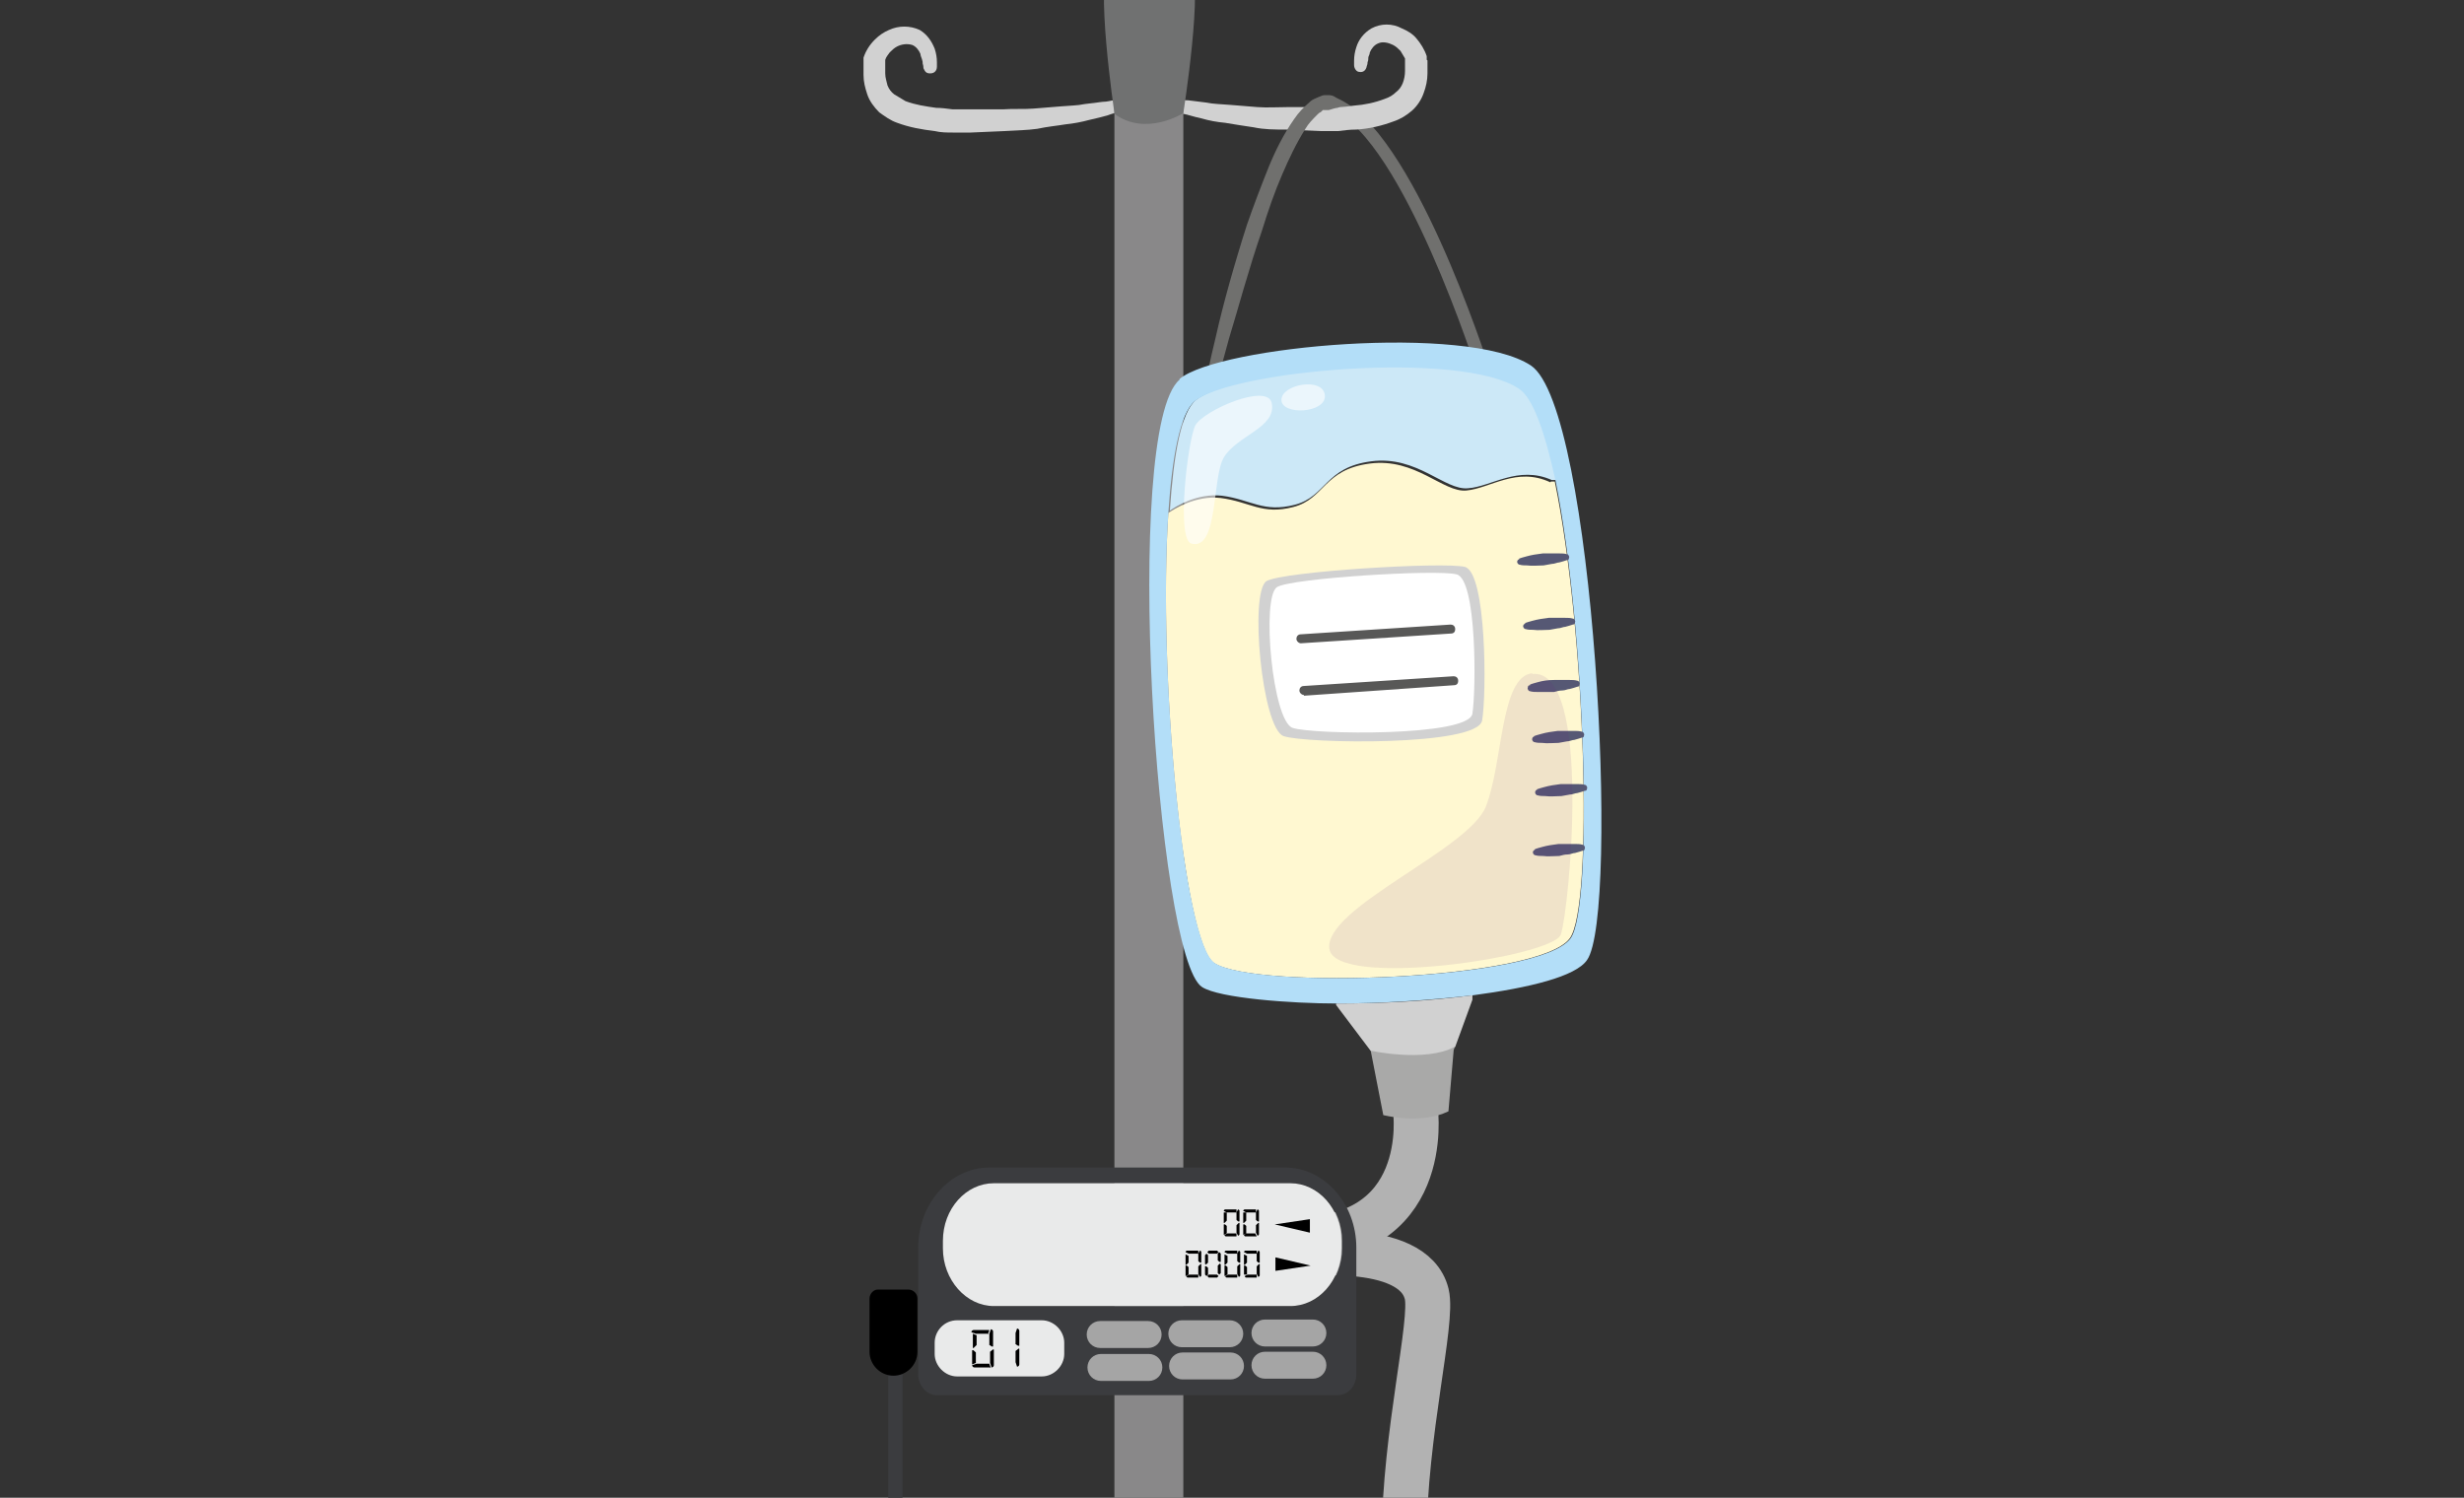
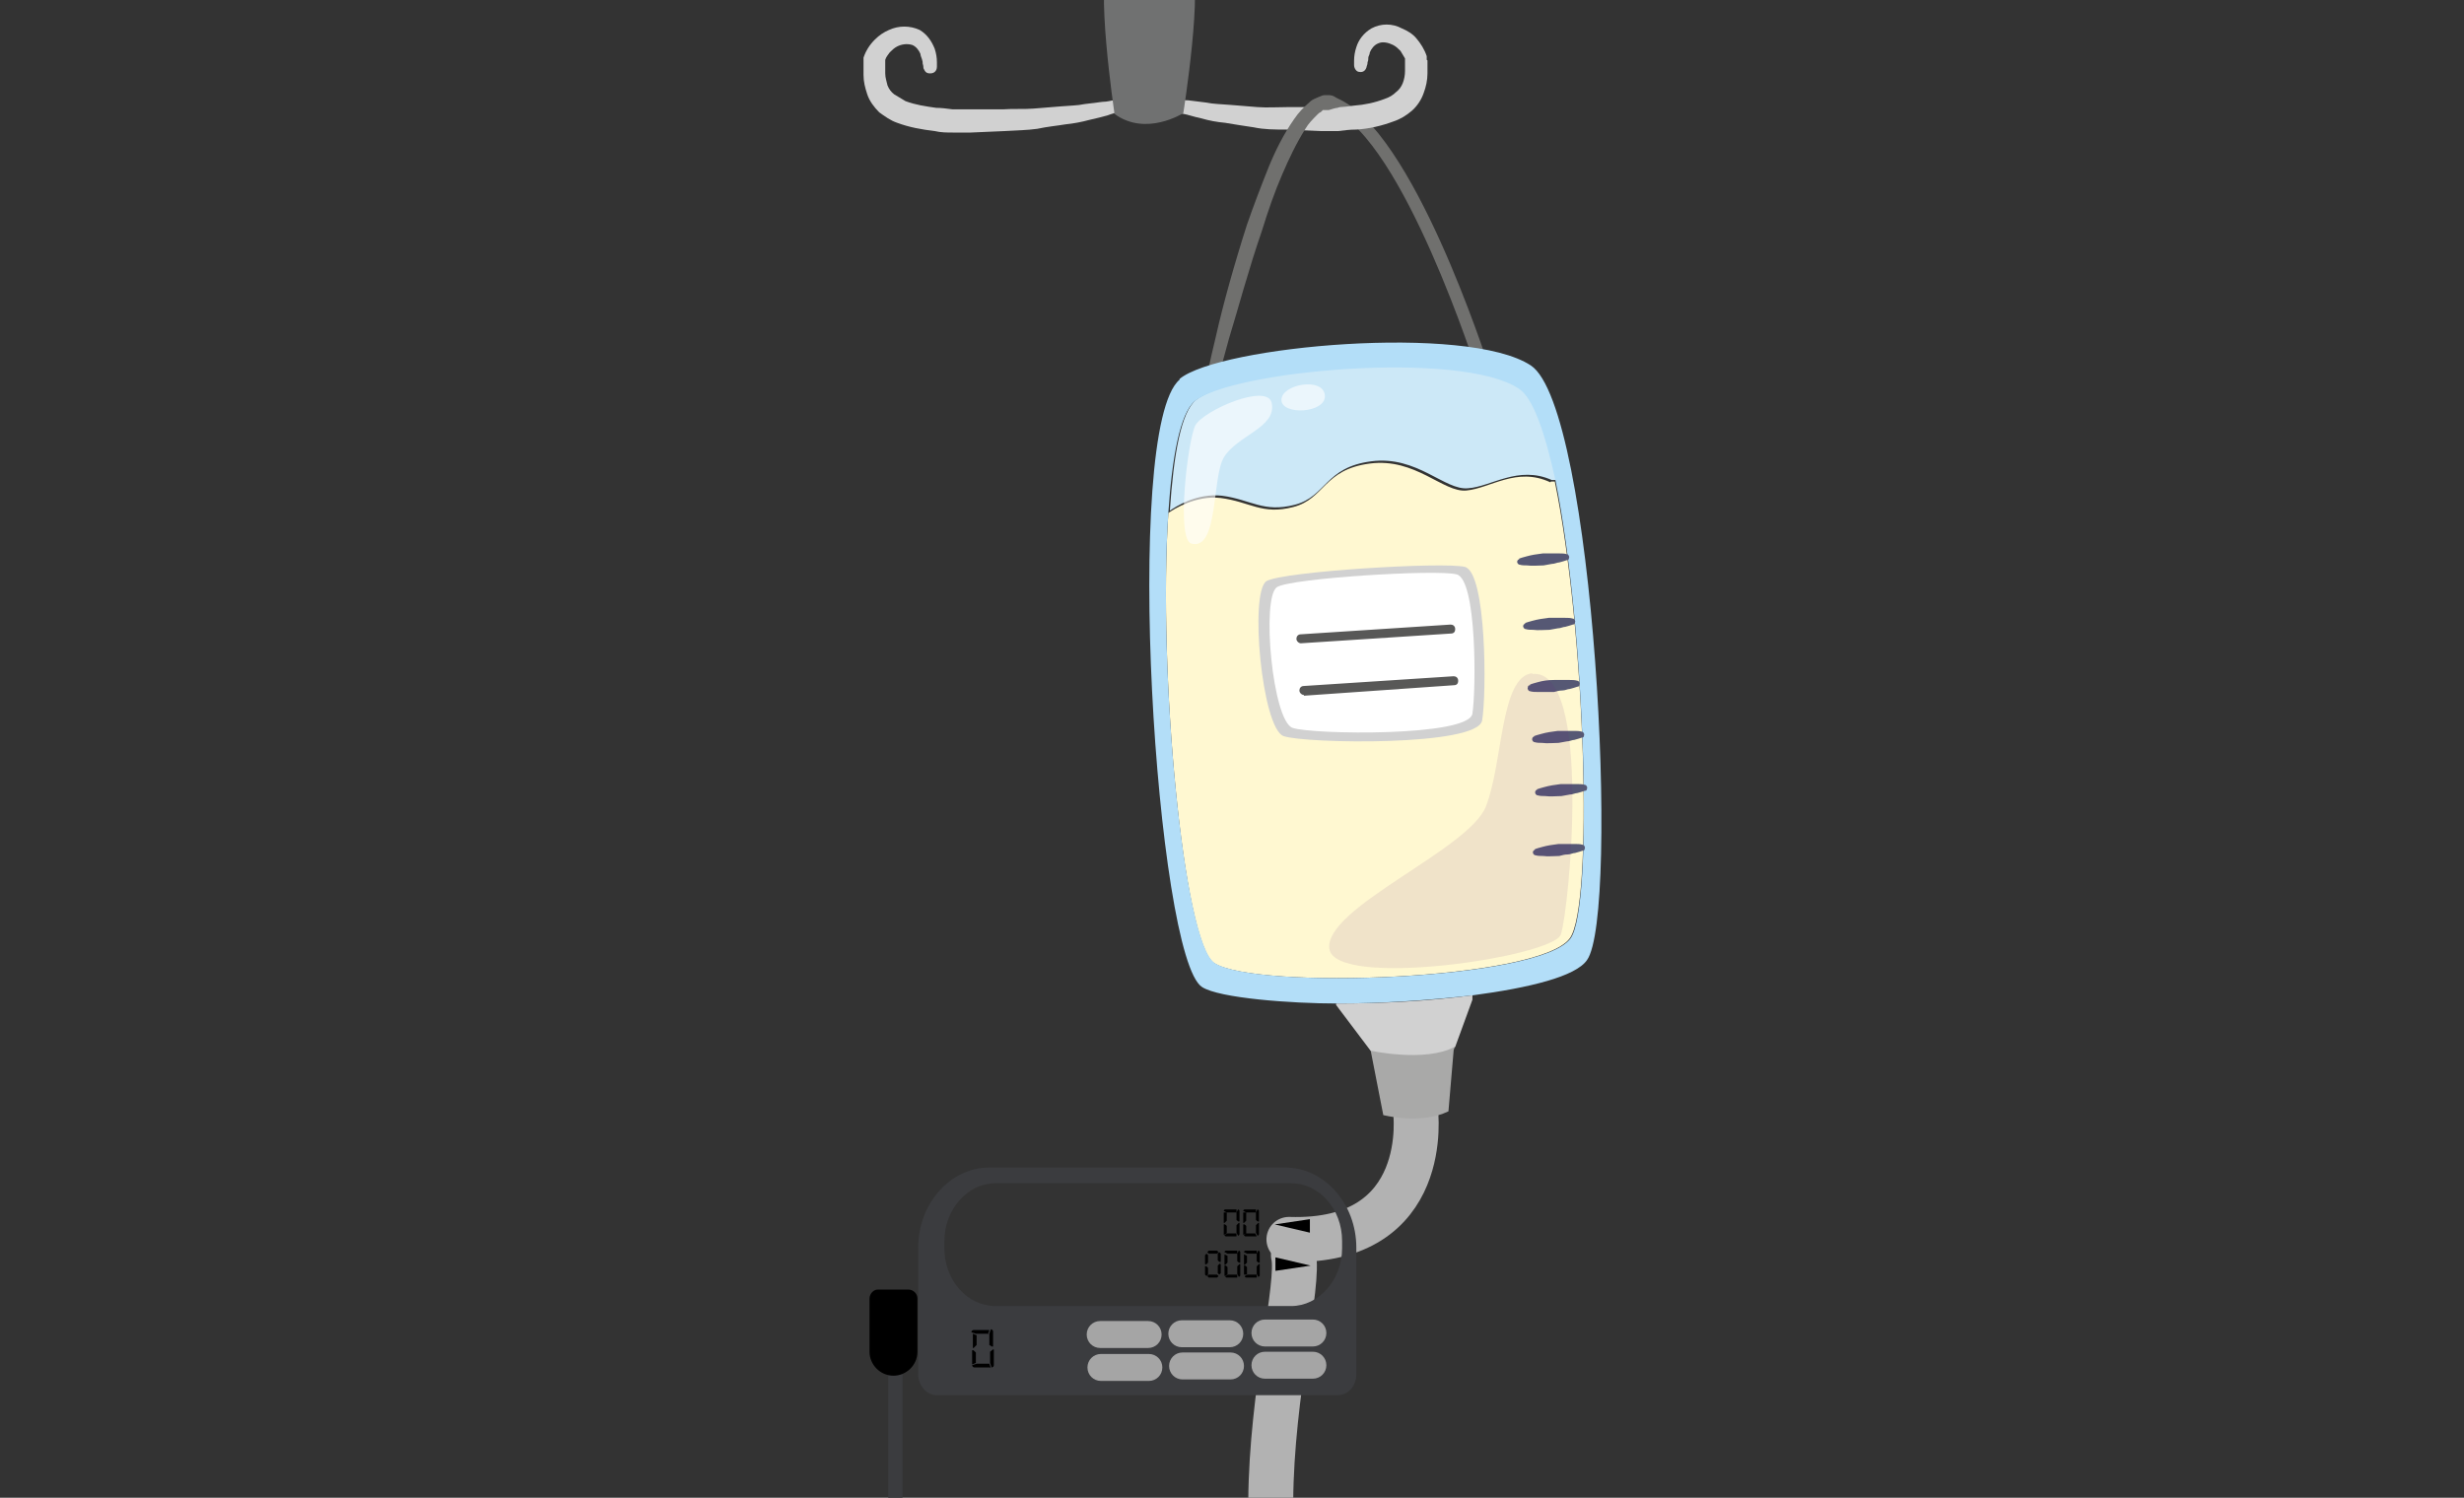
<svg xmlns="http://www.w3.org/2000/svg" id="Layer_1" width="329" height="200" viewBox="0 0 329 200">
  <rect x="0" y="0" width="329" height="200" fill="#333333" stroke="none" />
  <defs>
    <style>.cls-1{fill:#fff8d1;}.cls-2,.cls-3{fill:#fff;}.cls-4{fill:#d1d1d1;}.cls-5{fill:#a5a5a5;}.cls-6{fill:#70706e;}.cls-7{fill:#707171;}.cls-8{fill:none;stroke:#b2b2b2;stroke-linecap:round;stroke-miterlimit:10;stroke-width:6px;}.cls-9{fill:#652480;opacity:.1;}.cls-9,.cls-3{isolation:isolate;}.cls-10{fill:#3b3c3f;}.cls-11{fill:#a9a9a8;}.cls-3{opacity:.6;}.cls-12{fill:#898889;}.cls-13{fill:#b3def8;}.cls-14{fill:#e9eaea;}.cls-15{fill:#585857;}.cls-16{fill:#cce8f7;}.cls-17{fill:#565874;}</style>
  </defs>
  <g id="Group_3035">
    <g id="Group_1829">
-       <path id="Path_3391" class="cls-8" d="m172.7,167.6s16-2.2,17.8,5.2c1.8,7.4-15.4,59.2,16.6,63.1" />
+       <path id="Path_3391" class="cls-8" d="m172.7,167.6c1.8,7.4-15.4,59.2,16.6,63.1" />
      <path id="Path_3392" class="cls-8" d="m189,148.3s2.4,17.8-16.9,17.2" />
      <g id="Group_1798">
        <path id="Path_3393" class="cls-6" d="m198,50.5c-.3,0-.7-.2-.7-.6-.1-.3-9.9-31.1-19.4-35.2-.4-.2-.6-.6-.5-1.1.2-.4.6-.6,1.1-.5,10.2,4.3,19.9,34.8,20.4,36.1.1.4-.1.9-.5,1-.2.1-.3.1-.3.1h0Z" />
        <path id="Path_3394" class="cls-4" d="m149.9,14.7s-.2,0-.5.2c-.5.2-1,.3-1.5.5-.7.2-1.5.4-2.4.6-1.1.3-2.2.5-3.2.6-1.2.2-2.4.3-3.8.6-1.4.2-2.8.2-4.3.3l-4.6.2h-1.2c0,0-.3,0-.3,0h-.9c-.7,0-1.6,0-2.4-.2-1.7-.2-3.4-.5-5-1.1-.9-.3-1.7-.9-2.4-1.4-.7-.7-1.3-1.5-1.6-2.4-.3-.9-.5-1.7-.5-2.6v-1.6h0v-.7c.3-.9.8-1.7,1.5-2.4.6-.6,1.2-1,1.9-1.3,1.3-.6,2.8-.6,4.1,0,1,.6,1.6,1.5,2,2.5.2.6.3,1.2.3,1.8v.6c0,.5-.3.9-.9.9s-.7-.3-.9-.7h0c0-.1,0-.3-.1-.6,0-.2,0-.3-.1-.6s-.2-.5-.2-.7c-.2-.5-.6-1-1.1-1.2-.7-.2-1.4-.1-2,.2-.4.2-.7.5-1,.8-.2.3-.5.6-.6,1v.5c0,0,0,.1,0,.1h0c0,.2,0,0,0,0h0v.3c0,.3,0,.6,0,.9,0,.6.2,1.1.3,1.6.2.5.5.9.9,1.2.5.3,1,.6,1.5.9,1.3.5,2.7.7,4.1.9.7,0,1.4.1,2.2.2h6.7c1.4-.1,2.8,0,4.1-.1l3.7-.3c1.1-.1,2.2-.1,3.1-.3l2.4-.3c.7,0,1.2-.2,1.5-.2h.6c.5-.2.9.1,1,.6.2.5,0,.9-.4,1h0Z" />
        <path id="Path_3395" class="cls-4" d="m156.6,13.1h.6c.3.2.9.3,1.5.3l2.4.3c.9.2,2,.2,3.1.3l3.7.3c1.3.1,2.7,0,4.1,0h4.4c0,0,1.1,0,1.1,0h1.1c.8,0,1.5-.1,2.2-.2,1.4-.1,2.8-.4,4.1-.9.6-.2,1.1-.5,1.5-.9.4-.3.7-.7.9-1.2.2-.5.3-1.1.3-1.6s0-.6,0-.9v-.2h0c0,0,0,.3,0,.1h0v-.7c-.2-.3-.4-.7-.6-1-.3-.3-.6-.6-1-.8-.6-.3-1.4-.5-2-.2-.5.2-.9.7-1.1,1.2,0,.3-.2.5-.2.7,0,.2,0,.4-.1.6,0,.3-.1.5-.1.5h0c-.1.6-.5.9-1,.8-.4,0-.7-.5-.7-.9v-.6c0-.6.1-1.2.3-1.8.3-1,1-1.9,2-2.5,1.3-.7,2.8-.7,4.1,0,.7.3,1.4.7,1.9,1.3.6.7,1.1,1.5,1.4,2.4v.5c.1,0,.1.1.1.1h0v.6c0,.4,0,.7,0,1.1,0,.9-.2,1.8-.5,2.6-.3.9-.9,1.8-1.6,2.4-.7.6-1.5,1.1-2.4,1.4-1.6.6-3.3,1-5,1.1-.9,0-1.6.1-2.4.2h-2.4c0,0-4.6-.2-4.6-.2-1.5,0-2.9,0-4.3-.3-1.4-.2-2.6-.4-3.8-.6-1.1-.1-2.2-.3-3.2-.6-1-.2-1.8-.5-2.4-.6-.5-.1-1-.3-1.5-.5-.3-.1-.5-.2-.5-.2-.5-.2-.7-.6-.5-1.1.2-.5.6-.7,1-.6h0Z" />
-         <rect id="Rectangle_170" class="cls-12" x="148.8" y="8.5" width="9.2" height="227.5" />
        <path id="Path_3396" class="cls-7" d="m148.8,15.1s-2.7-18.2-.6-19.9c1.6-1.4,8.8-1.9,10.7.2,1.9,2-.9,19.7-.9,19.7,0,0-5,3.2-9.2.1Z" />
        <path id="Path_3397" class="cls-6" d="m160.9,51.5s.5-2.7,1.5-6.8c.9-4,2.4-9.4,4.1-14.7.9-2.6,1.9-5.2,2.9-7.7.9-2.2,2-4.4,3.4-6.4.6-.9,1.3-1.6,2.1-2.3.2-.2.4-.3.6-.4.2-.1.5-.2.7-.3.2-.1.5-.2.7-.2h.5c.6,0,1.1.3,1.5.9.1.2.2.3.3.6-.2,0-.4.1-.6.2-.3,0-.8.2-1.2.3-.2,0-.3,0-.5,0h-.3c-.1.2-.2.2-.3.3-.1,0-.3.2-.4.3-.6.6-1.2,1.2-1.6,1.9-1.2,1.9-2.2,4-3.1,6.1-1,2.3-1.9,4.9-2.7,7.5-1.8,5.2-3.2,10.5-4.4,14.4l-1.8,6.6c-.1.5-.6.7-1,.6-.4-.2-.6-.6-.6-1h0Z" />
      </g>
      <g id="Group_1801">
        <g id="Group_1799">
          <path id="Path_3398" class="cls-11" d="m183,140.2s7.3,1.6,11.2-.5h.1c0,0-.2.5-.2.5l-.7,8.2c-3.7,1.8-8.7.5-8.7.5l-1.7-8.7Z" />
          <path id="Path_3399" class="cls-4" d="m178.4,134c6.1,0,12.2-.3,18.2-1.1v.6c0,0-2.3,6.3-2.3,6.3h-.1c-3.9,2.1-11.2.5-11.2.5l-4.6-6.1v-.2h0Z" />
          <path id="Path_3400" class="cls-1" d="m207.1,64.3h.5c4.1,19.8,5.2,56.7,2,61-4.1,5.6-41.9,6.9-47.5,3.3-4.1-2.7-7.5-38.9-6.1-60.1.7-.5,3.7-2.4,7-2,3.9.5,5.5,2.3,9.7,1.2s4-5,10.2-5.8c6.1-.8,9.8,3.9,12.9,3.6,3.2-.3,6.7-3.2,11.2-1.1Z" />
          <path id="Path_3401" class="cls-16" d="m207.7,64.1h-.5c-4.5-2-8.1.9-11.2,1.1-3.1.3-6.8-4.4-12.9-3.6-6.2.8-6,4.7-10.2,5.8-4.2,1.1-5.9-.7-9.7-1.2-3.4-.4-6.3,1.5-7,2,.5-7.5,1.5-13.2,3.5-14.8,4.8-4.1,35.5-6.9,43.3-1.7,1.9,1.2,3.5,5.9,4.8,12.3Z" />
          <path id="Path_3402" class="cls-13" d="m157.5,50.6c5.3-4.4,38.4-7.4,46.9-1.8,8.5,5.6,11.9,73.3,7.5,79.4-1.5,2.2-7.7,3.7-15.2,4.7-6.1.7-12.2,1.1-18.2,1.1s-15.7-.7-18-2.2c-6.1-3.9-10.7-74.6-3-81.1Zm45.3,1.3c-7.8-5.2-38.5-2.4-43.3,1.7-1.9,1.6-3,7.3-3.5,14.9-1.4,21.2,2,57.4,6.2,60.1,5.6,3.6,43.5,2.3,47.5-3.3,3.1-4.3,2-41.2-2-61.1-1.4-6.4-3-11.1-4.9-12.3Z" />
        </g>
        <path id="Path_3403" class="cls-17" d="m202.8,74.6c.3-.1.6-.2,1-.3.7-.2,1.4-.3,2.2-.4.4,0,.8,0,1.2,0h1c.3,0,.7,0,1,.1.2,0,.4.3.3.5,0,.2-.1.3-.3.3-.3.1-.6.2-1,.3-.3,0-.6.2-1,.2l-1.1.2c-.7,0-1.5.1-2.2,0-.3,0-.7,0-1-.1-.2,0-.4-.3-.3-.5,0-.1.2-.2.3-.3h0Z" />
        <path id="Path_3404" class="cls-17" d="m203.6,83.2c.3-.1.6-.2,1-.3.7-.2,1.4-.3,2.2-.4.4,0,.8,0,1.2,0h1c.3,0,.7,0,1,.1.2,0,.4.3.3.5h0c0,.2-.1.3-.3.3-.3.1-.6.2-1,.3-.3,0-.6.2-1,.2l-1.1.2c-.7,0-1.5.1-2.2,0-.3,0-.7,0-1-.1-.2,0-.4-.3-.3-.5h0c0-.1.2-.2.3-.3Z" />
        <path id="Path_3405" class="cls-17" d="m204.3,91.4c.3-.1.6-.2,1-.3.7-.2,1.4-.3,2.2-.3.4,0,.8,0,1.1,0s.7,0,1,0c.3,0,.7,0,1,.1.2,0,.4.3.3.5,0,.2-.1.3-.3.3-.3.1-.6.2-1,.3-.3,0-.6.2-1,.2s-.7.1-1.1.2c-.7,0-1.5,0-2.2,0-.3,0-.7,0-1-.1-.2,0-.4-.3-.3-.5,0-.2.1-.3.3-.3Z" />
        <path id="Path_3406" class="cls-17" d="m204.8,98.3c.3-.1.6-.2,1-.3.7-.2,1.4-.3,2.2-.4.4,0,.8,0,1.2,0h1c.3,0,.7,0,1,.1.2,0,.4.3.3.5h0c0,.2-.1.3-.3.3-.3.1-.6.2-1,.3-.3,0-.6.2-1,.2l-1.1.2c-.7,0-1.5.1-2.2,0-.3,0-.7,0-1-.1-.2,0-.4-.3-.3-.5,0-.1.1-.2.3-.3h0Z" />
        <path id="Path_3407" class="cls-17" d="m205.2,105.4c.3-.1.6-.2,1-.3.7-.2,1.4-.3,2.2-.4.4,0,.8,0,1.2,0h1c.3,0,.7,0,1,.1.2,0,.4.3.3.5,0,.2-.1.3-.3.3-.3.1-.6.2-1,.3-.3,0-.6.2-1,.2l-1.1.2c-.7,0-1.5.1-2.2,0-.3,0-.7,0-1-.1-.2,0-.4-.3-.3-.5,0-.1.1-.2.3-.3h0Z" />
        <path id="Path_3408" class="cls-17" d="m204.9,113.4c.3-.1.6-.2,1-.3.7-.2,1.4-.3,2.2-.4.4,0,.8,0,1.2,0h1c.3,0,.7,0,1,.1.2,0,.4.3.3.5,0,.2-.1.3-.3.3-.3.1-.6.2-1,.3-.3,0-.6.2-1,.2s-.7.1-1.1.2c-.7,0-1.5.1-2.2,0-.3,0-.7,0-1-.1-.2,0-.4-.3-.3-.5,0-.1.2-.2.3-.3h0Z" />
        <g id="Group_1800">
          <path id="Path_3409" class="cls-4" d="m169.1,77.6c-2.3,1.5-.6,19.7,2.3,20.7s25.9,1.4,26.5-2.1c.6-3.5.6-19.7-2.3-20.5-2.8-.7-24.3.6-26.5,1.9Z" />
          <path id="Path_3410" class="cls-2" d="m170.5,78.4c-2.1,1.4-.6,17.9,2.1,18.8s23.5,1.2,24-1.9c.5-3.2.6-17.9-2.1-18.6-2.6-.7-22.1.5-24,1.7Z" />
          <path id="Path_3411" class="cls-15" d="m173.7,85.9c-.3,0-.6-.3-.6-.6s.2-.6.6-.6l20-1.3c.3,0,.6.2.6.6s-.2.6-.6.6h0l-20,1.3c0,0,0,0,0,0Z" />
          <path id="Path_3412" class="cls-15" d="m174.1,92.8c-.3,0-.6-.3-.6-.6s.2-.6.6-.6l20-1.3c.3,0,.6.2.6.6s-.2.6-.6.6h0l-20,1.4h0Z" />
        </g>
        <path id="Path_3413" class="cls-9" d="m204.6,89.9c-4.3.4-3.9,12-6.2,17.8-2.3,5.8-21.6,13.5-20.9,19,.8,5.4,29.8,1.1,30.9-1.9,1.1-3.1,4.3-35.6-3.8-34.8Z" />
        <path id="Path_3414" class="cls-3" d="m169.8,53.8c-.6-2.7-9.1,1-10.2,3-1,2-2.6,15.3-.5,15.8,3.6.9,2.7-8.7,4.3-11.5,1.8-3,7.1-4,6.4-7.3Z" />
        <path id="Path_3415" class="cls-3" d="m176.9,52.8c-.2-2.5-5.8-1.5-5.8.6s6,1.8,5.8-.6Z" />
      </g>
      <g id="Group_1828">
        <g id="Group_1802">
          <path id="Path_3416" class="cls-10" d="m171.6,155.9h-39.5c-5.2,0-9.5,4.8-9.5,10.7v16.9c0,1.5,1.1,2.8,2.5,2.8h53.5c1.4,0,2.5-1.2,2.5-2.8v-16.9c0-5.9-4.3-10.7-9.5-10.7Zm7.6,10.8c0,4.2-3.1,7.7-6.8,7.7h-39.5c-3.7,0-6.8-3.4-6.8-7.7v-1c0-4.2,3.1-7.7,6.8-7.7h39.5c3.7,0,6.8,3.4,6.8,7.7v1Z" />
-           <path id="Path_3417" class="cls-14" d="m172.3,158h-39.6c-3.7,0-6.8,3.4-6.8,7.7v1c0,4.2,3.1,7.7,6.8,7.7h39.6c3.7,0,6.8-3.4,6.8-7.7v-1c0-4.3-3.1-7.7-6.8-7.7Z" />
        </g>
        <g id="Group_1803">
          <rect id="Rectangle_171" class="cls-10" x="118.6" y="183.5" width="1.9" height="17.3" />
        </g>
        <g id="Group_1804">
-           <path id="Rectangle_172" class="cls-14" d="m127.8,176.3h11.3c1.6,0,3,1.4,3,3v1.5c0,1.6-1.4,3-3,3h-11.3c-1.6,0-3-1.4-3-3v-1.5c0-1.6,1.3-3,3-3Z" />
-         </g>
+           </g>
        <g id="Group_1808">
          <g id="Group_1805">
            <path id="Rectangle_173" class="cls-5" d="m146.9,176.4h6.4c1,0,1.8.8,1.8,1.8h0c0,1-.8,1.8-1.8,1.8h-6.4c-1,0-1.8-.8-1.8-1.8h0c0-1,.8-1.8,1.8-1.8Z" />
          </g>
          <g id="Group_1806">
            <path id="Rectangle_174" class="cls-5" d="m157.8,176.3h6.4c1,0,1.8.8,1.8,1.8h0c0,1-.8,1.8-1.8,1.8h-6.4c-1,0-1.8-.8-1.8-1.8h0c0-1,.8-1.8,1.8-1.8Z" />
          </g>
          <g id="Group_1807">
            <path id="Rectangle_175" class="cls-5" d="m168.9,176.2h6.4c1,0,1.8.8,1.8,1.8h0c0,1-.8,1.8-1.8,1.8h-6.4c-1,0-1.8-.8-1.8-1.8h0c0-1,.8-1.8,1.8-1.8Z" />
          </g>
        </g>
        <g id="Group_1812">
          <g id="Group_1809">
            <path id="Rectangle_176" class="cls-5" d="m147,180.8h6.4c1,0,1.8.8,1.8,1.8h0c0,1-.8,1.8-1.8,1.8h-6.4c-1,0-1.8-.8-1.8-1.8h0c0-1,.8-1.8,1.8-1.8Z" />
          </g>
          <g id="Group_1810">
            <path id="Rectangle_177" class="cls-5" d="m157.9,180.6h6.4c1,0,1.8.8,1.8,1.8h0c0,1-.8,1.8-1.8,1.8h-6.4c-1,0-1.8-.8-1.8-1.8h0c0-1,.8-1.8,1.8-1.8Z" />
          </g>
          <g id="Group_1811">
            <path id="Rectangle_178" class="cls-5" d="m168.9,180.5h6.4c1,0,1.8.8,1.8,1.8h0c0,1-.8,1.8-1.8,1.8h-6.4c-1,0-1.8-.8-1.8-1.8h0c0-1,.8-1.8,1.8-1.8Z" />
          </g>
        </g>
        <g id="Group_1815">
          <g id="Group_1813">
            <path id="Path_3418" d="m130.4,178.2v1.4l-.4.4h-.1v-1.9l.5.2Zm-.6,3.9v-1.8h.1c0-.1.4.3.4.3v1.4l-.5.2Zm2.4.5h-2.1c-.2,0-.3-.2-.3-.3l.6-.2h1.7l.2.6Zm-.2-4.5h-1.7l-.6-.2c0-.2.2-.3.3-.3h2.1l-.2.6Zm.1,1.5v-1.5l.2-.6c.2,0,.3.2.3.3v2h-.1c0,.1-.5-.3-.5-.3Zm.5.6h.1v2.1c0,.2-.2.3-.3.3l-.2-.6v-1.5l.5-.4Z" />
          </g>
          <g id="Group_1814">
-             <path id="Path_3419" d="m135.6,179.5v-1.5l.2-.6c.2,0,.3.2.3.3v2h-.1c0,.1-.5-.3-.5-.3Zm.4.6h.1v2.1c0,.2-.2.3-.3.3l-.2-.6v-1.5l.5-.4Z" />
-           </g>
+             </g>
        </g>
        <g id="Group_1816">
          <path id="Rectangle_179" d="m117.2,172.2h4.1c.6,0,1.2.5,1.2,1.2v7.1c0,1.8-1.5,3.2-3.2,3.2h0c-1.8,0-3.2-1.5-3.2-3.2v-7.1c0-.6.5-1.2,1.1-1.2Z" />
        </g>
        <g id="Group_1819">
          <g id="Group_1817">
            <path id="Path_3420" d="m163.8,162v1l-.3.3h-.1v-1.4h.4Zm-.4,2.8v-1.3h.1c0-.1.3.2.3.2v1l-.4.2Zm1.8.3h-1.5c-.1,0-.2-.1-.2-.2l.4-.2h1.2v.4Zm-.2-3.2h-1.2l-.4-.2c0-.1.1-.2.2-.2h1.5v.4Zm.1,1v-1l.2-.4c.1,0,.2.1.2.2v1.4h-.1c0,.1-.3-.2-.3-.2Zm.3.4h.1v1.5c0,.1-.1.2-.2.2l-.2-.4v-1l.3-.3Z" />
          </g>
          <g id="Group_1818">
            <path id="Path_3421" d="m166.4,162v1l-.3.3h-.1v-1.4h.4Zm-.4,2.8v-1.3h.1c0-.1.3.2.3.2v1l-.4.2Zm1.8.3h-1.5c-.1,0-.2-.1-.2-.2l.3-.2h1.2l.2.4Zm-.2-3.2h-1.2l-.4-.2c0-.1.1-.2.2-.2h1.5v.4Zm.1,1v-1l.2-.4c.1,0,.2.1.2.2v1.4h-.1c0,.1-.3-.2-.3-.2Zm.3.4h.1v1.5c0,.1-.1.2-.2.2l-.2-.4v-1l.3-.3Z" />
          </g>
        </g>
        <g id="Group_1824">
          <g id="Group_1820">
-             <path id="Path_3422" d="m158.7,167.6v1l-.3.3h-.1v-1.4l.4.2Zm-.4,2.7v-1.3h.1c0-.1.3.2.3.2v1l-.4.2Zm1.8.3h-1.5c-.1,0-.2-.1-.2-.2l.4-.2h1.2v.4Zm-.2-3.2h-1.2l-.4-.2c0-.1.1-.2.2-.2h1.5v.4Zm.1,1v-1l.2-.4c.1,0,.2.1.2.2v1.4h-.1c0,.1-.3-.2-.3-.2Zm.3.4h.1v1.5c0,.1-.1.2-.2.2l-.2-.4v-1l.3-.3Z" />
-           </g>
+             </g>
          <g id="Group_1821">
            <path id="Path_3423" d="m161,168.8h-.1v-1.2l.2-.2.2.2v1l-.3.3Zm.3.4v1l-.2.2-.2-.2v-1.1h.1c0-.1.3.2.3.2Zm1.2-1.8h-1.1l-.2-.2.2-.2h1.1l.2.2-.2.2Zm.2,3l-.2.2h-1.1l-.2-.2.2-.2h1.1l.2.2Zm-.1-2v-1l.2-.2.2.2v1.1h-.1c0,.1-.3-.2-.3-.2Zm.3.4h.1v1.2l-.2.2-.2-.2v-1l.3-.3Z" />
          </g>
          <g id="Group_1822">
            <path id="Path_3424" d="m163.9,167.6v1l-.3.3h-.1v-1.4l.4.2Zm-.4,2.7v-1.3h.1c0-.1.3.2.3.2v1l-.4.2Zm1.8.3h-1.5c-.1,0-.2-.1-.2-.2l.4-.2h1.2v.4Zm-.2-3.2h-1.2l-.4-.2c0-.1.1-.2.2-.2h1.5v.4Zm.1,1v-1l.2-.4c.1,0,.2.1.2.2v1.4h-.1c0,.1-.3-.2-.3-.2Zm.3.4h.1v1.5c0,.1-.1.2-.2.2l-.2-.4v-1l.3-.3Z" />
          </g>
          <g id="Group_1823">
            <path id="Path_3425" d="m166.5,167.6v1l-.3.3h-.1v-1.4l.4.2Zm-.4,2.7v-1.3h.1c0-.1.3.2.3.2v1h-.4Zm1.8.3h-1.5c-.1,0-.2-.1-.2-.2l.4-.2h1.2v.4Zm-.2-3.2h-1.2l-.4-.2c0-.1.1-.2.2-.2h1.5v.4Zm.1,1v-1l.2-.4c.1,0,.2.1.2.2v1.4h-.1c0,.1-.3-.2-.3-.2Zm.3.4h.1v1.5c0,.1-.1.2-.2.2l-.2-.4v-1l.3-.3Z" />
          </g>
        </g>
        <g id="Group_1826">
          <path id="Path_3427" d="m174.9,162.7v1.9l-4.7-1.1,4.7-.7Z" />
        </g>
        <g id="Group_1827">
          <path id="Path_3428" d="m170.3,169.8v-1.9l4.7,1.1-4.7.7Z" />
        </g>
      </g>
    </g>
  </g>
</svg>